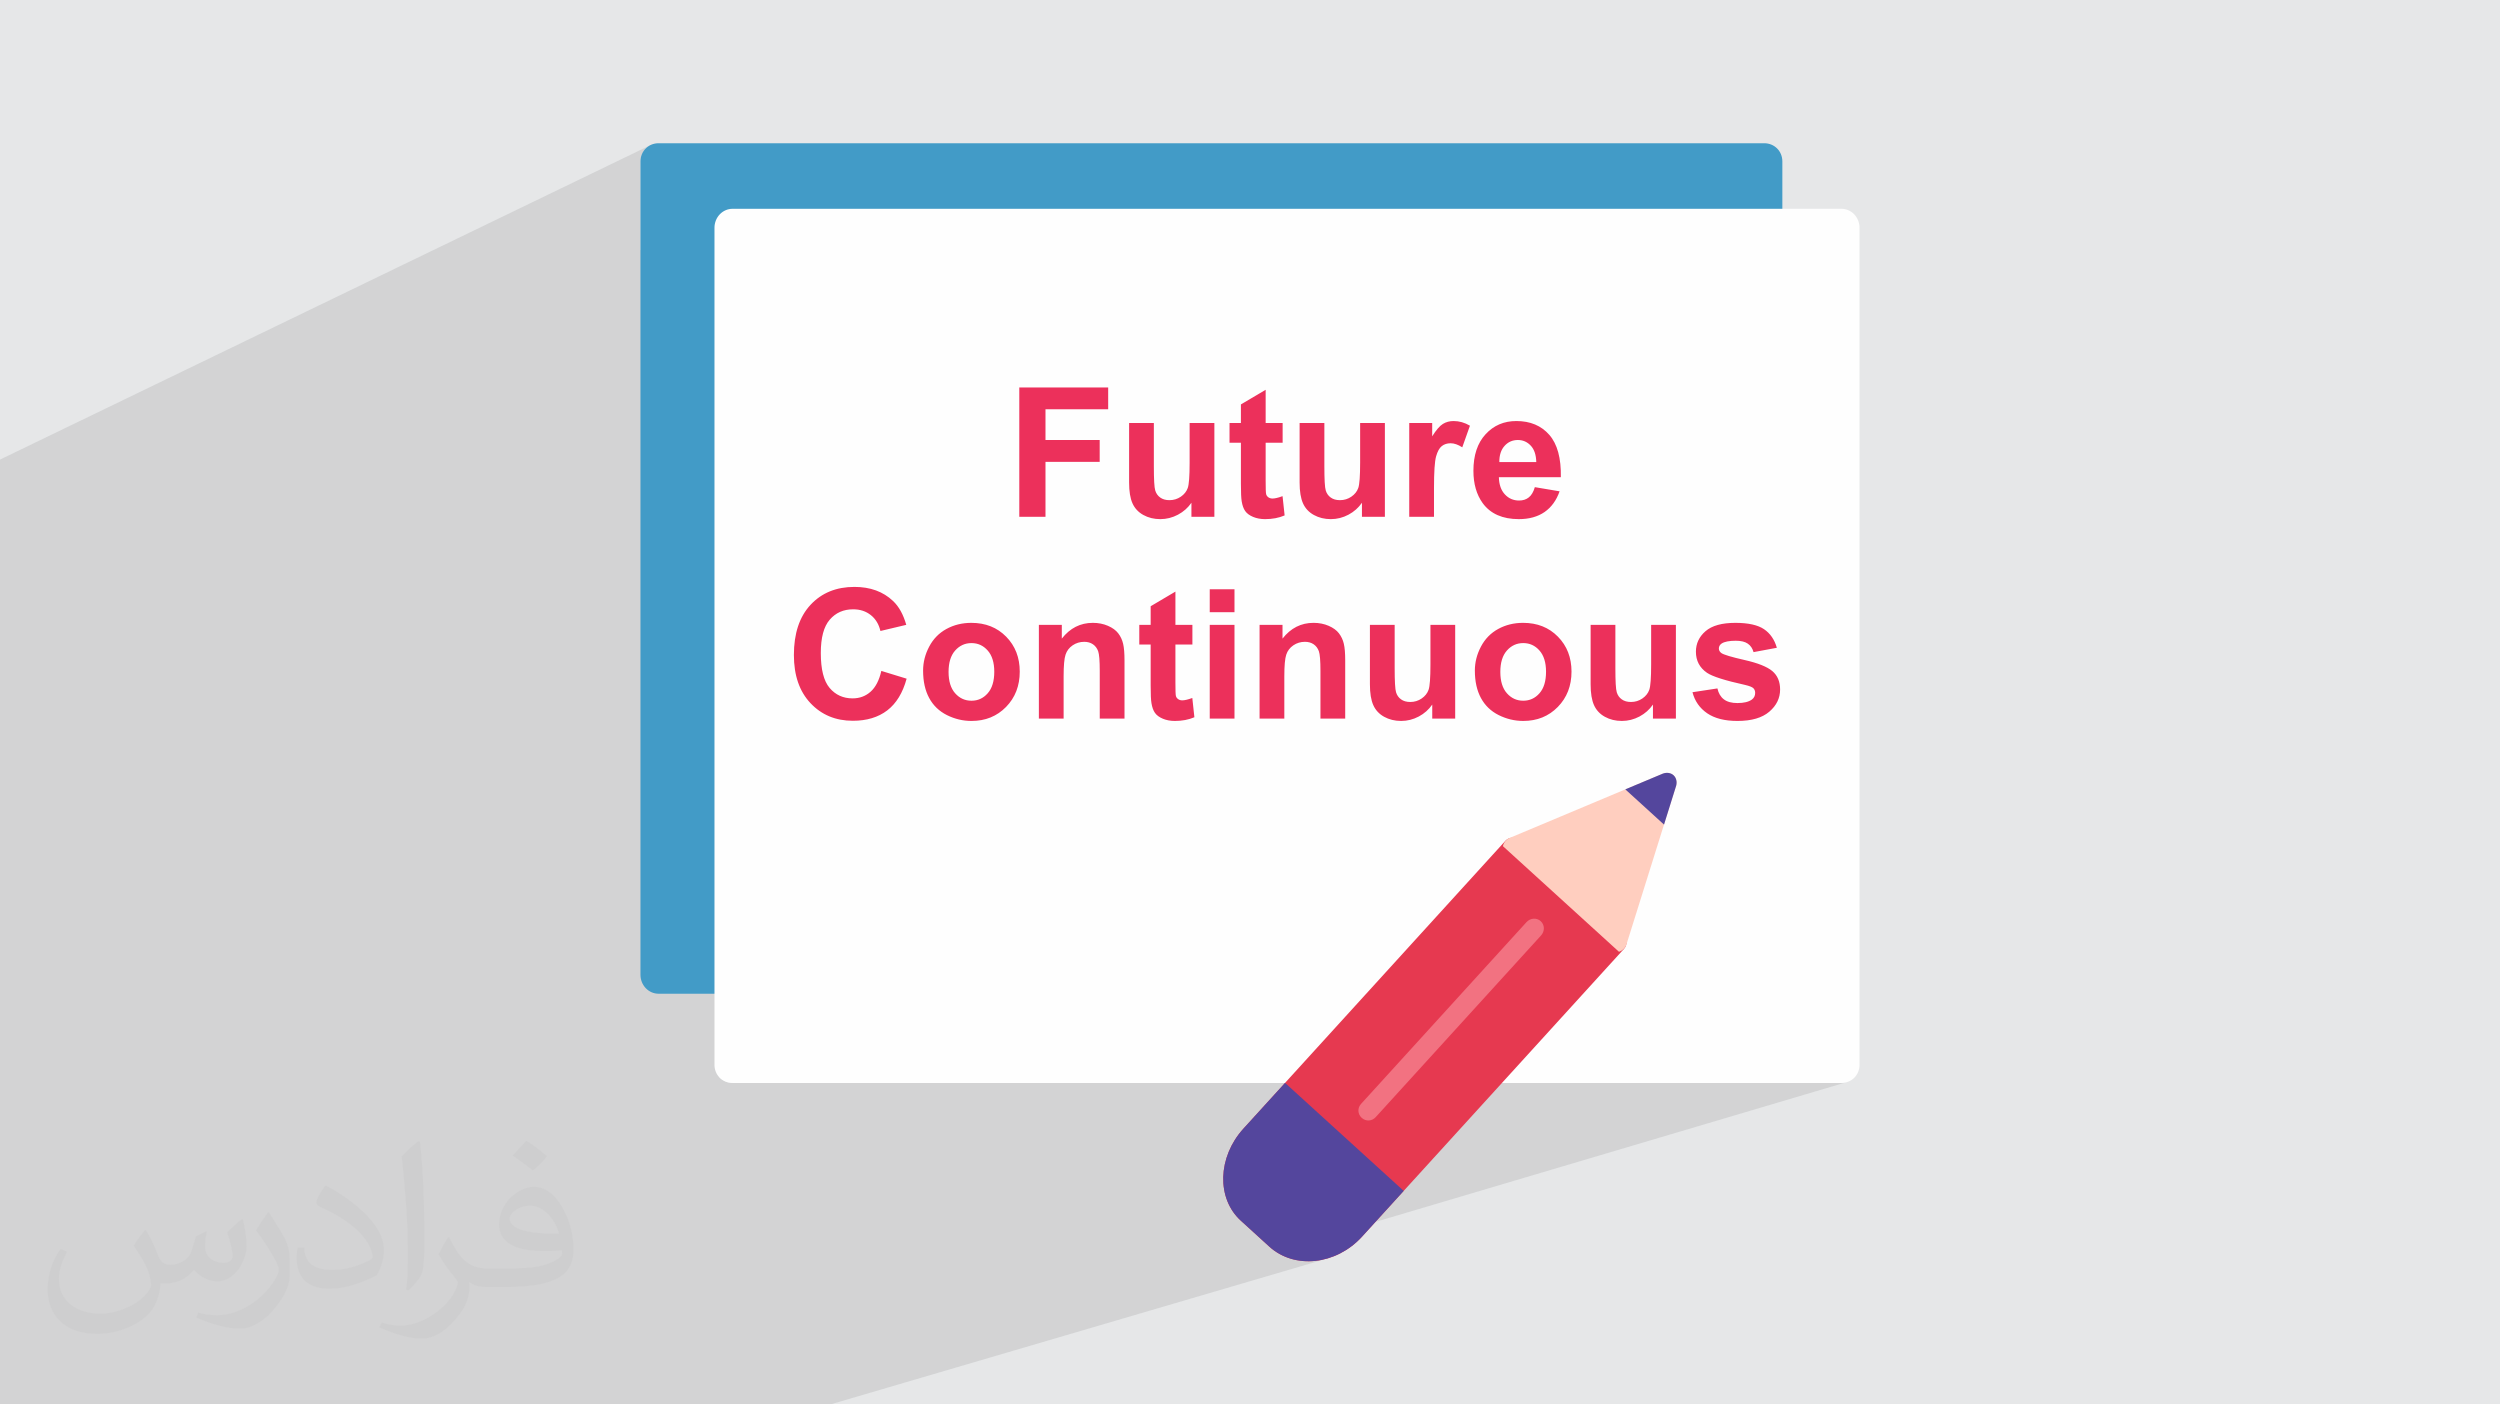
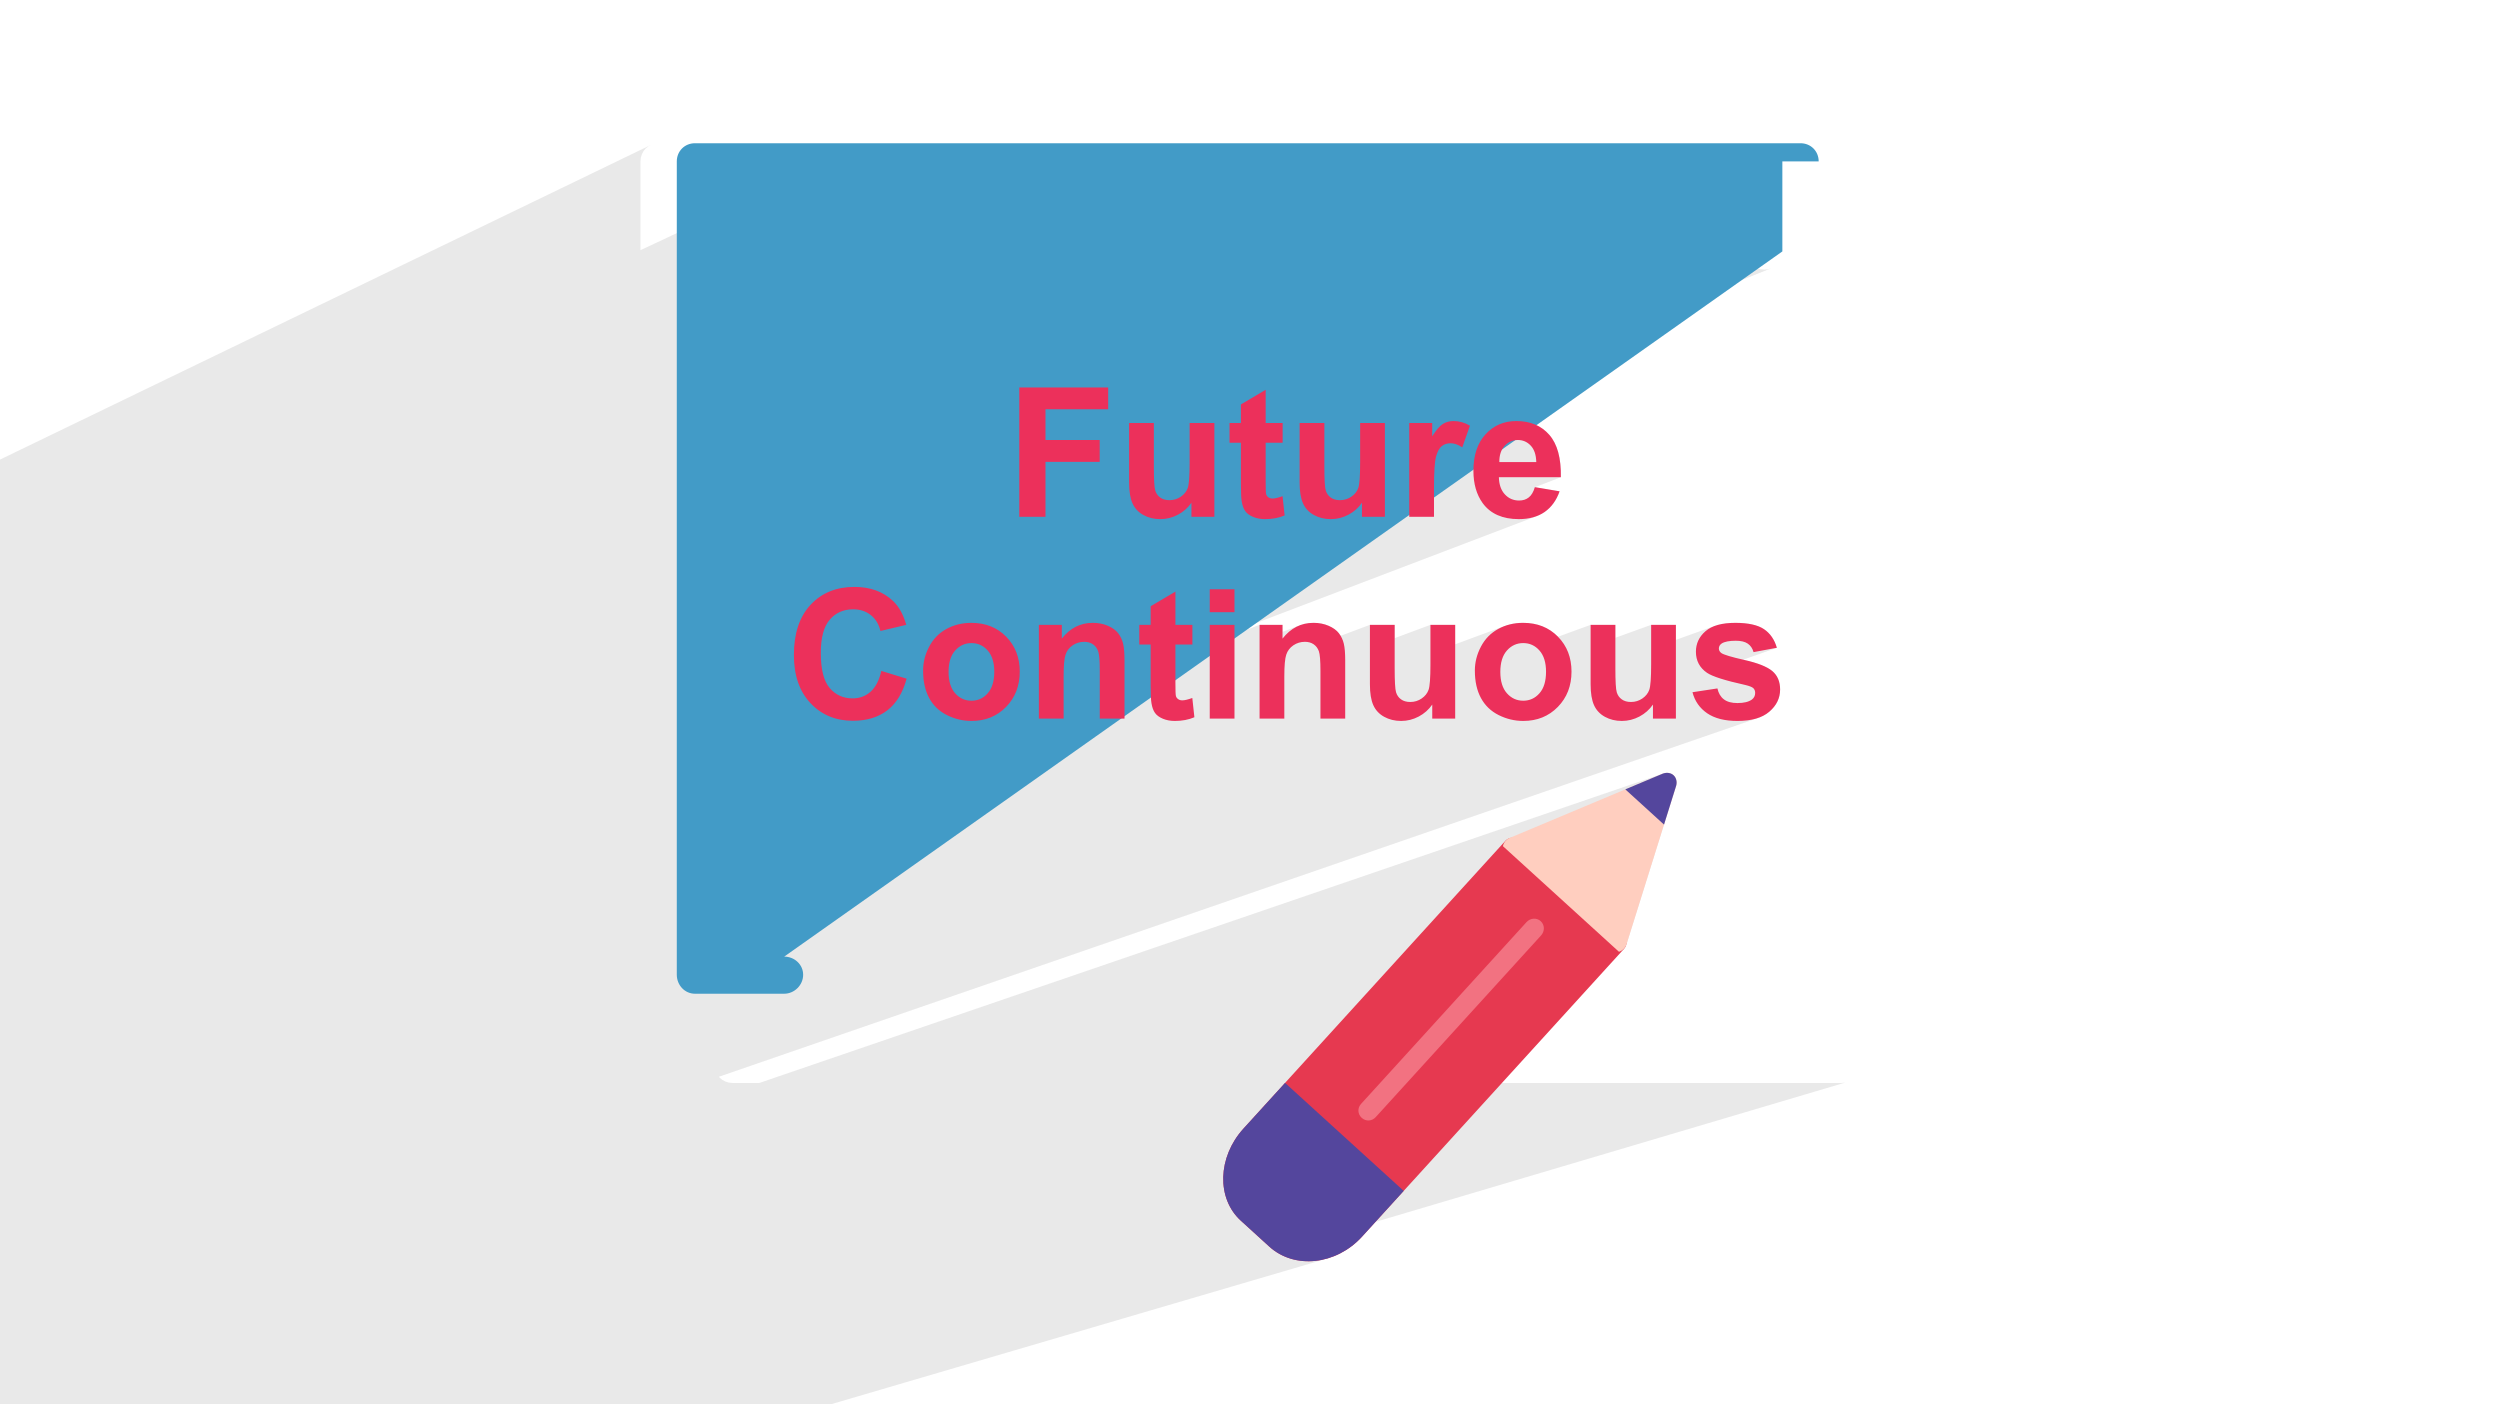
<svg xmlns="http://www.w3.org/2000/svg" xml:space="preserve" width="94.192mm" height="52.917mm" version="1.0" style="shape-rendering:geometricPrecision; text-rendering:geometricPrecision; image-rendering:optimizeQuality; fill-rule:evenodd; clip-rule:evenodd" viewBox="0 0 9404.92 5283.66">
  <defs>
    <style type="text/css">
   
    .fil4 {fill:#FEFEFE}
    .fil3 {fill:#429BC7}
    .fil7 {fill:#54469D}
    .fil6 {fill:#E63950}
    .fil9 {fill:#F27281}
    .fil8 {fill:#FFCEBF}
    .fil5 {fill:#EC305B;fill-rule:nonzero}
    .fil2 {fill:#373435;fill-opacity:0.031}
    .fil1 {fill:#2B2A29;fill-opacity:0.102}
    .fil0 {fill:#E6E7E8}
   
  </style>
  </defs>
  <g id="Layer_x0020_1">
-     <polygon class="fil0" points="-0,0 9404.92,0 9404.92,5283.66 -0,5283.66 " />
    <polygon class="fil1" points="6259.95,3102.05 6259.87,3102.08 6117.92,3555.37 6115.78,3559.97 6113.22,3564.15 6110.27,3567.94 6106.95,3571.3 6103.3,3574.26 6099.33,3576.8 6095.07,3578.93 6090.55,3580.64 5596.9,3739.43 5292.3,4074.08 6927.14,4074.08 6941.17,4072.73 4798.58,4708.13 4803.43,4711.42 4813.41,4717.37 4823.68,4722.74 4834.19,4727.51 4844.95,4731.71 4855.9,4735.31 4867.05,4738.34 4878.36,4740.78 4889.83,4742.65 4901.41,4743.94 4913.09,4744.65 4924.84,4744.79 4936.66,4744.37 4948.51,4743.37 4960.36,4741.8 4972.2,4739.67 4984.01,4736.99 4995.77,4733.74 3122.8,5283.66 2857.86,5283.66 2849.65,5283.66 2779.35,5283.66 2378.65,5283.66 1707.11,5283.66 1691.46,5283.66 1374.26,5283.66 1036,5283.66 796.17,5283.66 754.26,5283.66 616.47,5283.66 608,5283.66 594.76,5283.66 400.71,5283.66 266.51,5283.66 241.79,5283.66 218.74,5283.66 -0,5283.66 -0,5092.45 -0,5088.74 -0,5021.34 -0,4938.92 -0,4758.14 -0,4742.63 -0,4739.03 -0,4722.19 -0,4691.12 -0,4667.15 -0,4630.99 -0,4621.96 -0,4599 -0,4570.73 -0,4567.02 -0,4544.97 -0,4543.97 -0,4508.11 -0,4475.81 -0,4440.19 -0,4418.37 -0,4380.95 -0,4367.48 -0,4352.84 -0,4311.9 -0,4288.84 -0,4283.35 -0,4255.76 -0,4223.96 -0,4215.47 -0,4202.85 -0,4180.99 -0,4153.73 -0,4143.88 -0,4135.19 -0,4123.75 -0,4122.04 -0,4114.68 -0,4095.39 -0,4093.95 -0,4084.63 -0,4084.01 -0,4080.18 -0,4070.73 -0,4054.42 -0,4054.19 -0,4054.08 -0,4048.98 -0,4026.12 -0,4022.04 -0,4008.05 -0,3989.25 -0,3982.05 -0,3981.75 -0,3980.01 -0,3975.34 -0,3967.73 -0,3962.91 -0,3955.95 -0,3947.02 -0,3940.2 -0,3936.52 -0,3934.85 -0,3918.39 -0,3911.69 -0,3896.86 -0,3891.57 -0,3887.41 -0,3882.76 -0,3866.98 -0,3850.75 -0,3847.58 -0,3841.96 -0,3831.03 -0,3822.07 -0,3817.44 -0,3790.91 -0,3777.68 -0,3776.53 -0,3759.07 -0,3751.82 -0,3736.94 -0,3730.25 -0,3711.93 -0,3708.88 -0,3707.44 -0,3698.17 -0,3685.92 -0,3654.94 -0,3648.27 -0,3612.47 -0,3591.03 -0,3581.33 -0,3572.48 -0,3559.6 -0,3545.08 -0,3542.78 -0,3508.33 -0,3499.45 -0,3497.78 -0,3483.17 -0,3439.35 -0,3437.54 -0,3431.58 -0,3425.38 -0,3365.74 -0,3352.27 -0,3280.65 -0,3196.27 -0,3089.85 -0,2112.5 -0,2071.05 -0,1768.09 -0,1729 2450.8,544.09 2439.18,550.29 2429.12,558.52 2420.87,568.58 2414.68,580.2 2410.79,593.15 2409.44,607.17 2409.44,941.13 2729.23,791.16 2717.61,797.83 2707.54,806.62 2699.3,817.21 2693.1,829.31 2689.21,842.59 2687.86,856.74 2687.86,1945.64 3834.55,1457.5 3834.55,1581.25 3933.1,1539.74 4168.93,1539.74 3834.55,1679.37 3834.55,1762.64 4247.66,1591.39 4247.66,1677.69 4761.34,1466.34 4668.23,1521.39 4668.23,1591.39 4625.42,1608.87 4625.42,1665.47 4668.23,1665.47 4668.23,1680.9 4889.12,1591.39 4889.12,1624.38 6568.51,945.84 6569.85,959.87 6573.75,972.81 6579.95,984.43 6588.19,994.48 6598.24,1002.73 6609.86,1008.93 6622.81,1012.83 6636.83,1014.17 6650.86,1012.83 6663.8,1008.93 5116.79,1628.78 5116.79,1665.18 5301.53,1591.39 5387.85,1591.39 5387.85,1609.68 5437.17,1590.07 5442,1588.19 5446.98,1586.65 5452.11,1585.45 5457.39,1584.59 5462.82,1584.08 5468.39,1583.91 5476.34,1584.19 5484.21,1585.01 5492.01,1586.39 5499.73,1588.32 5507.39,1590.78 5514.97,1593.81 5522.47,1597.36 5529.9,1601.47 5514,1646.22 5647.82,1593.42 5655.34,1590.89 5663.06,1588.76 5670.95,1587.02 5679.04,1585.66 5687.32,1584.69 5695.79,1584.1 5704.44,1583.91 5714.13,1584.11 5723.55,1584.72 5732.72,1585.74 5741.63,1587.16 5750.28,1588.99 5758.68,1591.22 5766.82,1593.87 5774.7,1596.91 5782.33,1600.37 5789.69,1604.22 5796.79,1608.48 5803.65,1613.16 5810.24,1618.24 5816.57,1623.72 5822.65,1629.61 5828.48,1635.9 5833.96,1642.61 5839.08,1649.76 5843.82,1657.35 5848.21,1665.36 5852.21,1673.81 5855.85,1682.68 5859.12,1692 5862.02,1701.74 5864.55,1711.92 5866.71,1722.53 5868.5,1733.58 5869.9,1745.05 5870.95,1756.96 5871.63,1769.3 5871.93,1782.07 5871.86,1795.28 5774.5,1832.74 5867.11,1848.29 5862.31,1860.69 5856.87,1872.34 5850.77,1883.21 5844.02,1893.32 5836.62,1902.69 5828.59,1911.29 5819.91,1919.13 5810.58,1926.22 5800.6,1932.47 5790,1937.91 5778.81,1942.5 4644.11,2374.75 4644.11,2386.56 4738.47,2350.65 4824.78,2350.65 4824.78,2376.97 4892.1,2351.49 4899.87,2348.95 4907.83,2346.87 4915.98,2345.25 4924.31,2344.1 4932.84,2343.4 4941.56,2343.17 4949.21,2343.35 4956.71,2343.87 4964.02,2344.74 4971.19,2345.96 4978.19,2347.53 4985.02,2349.43 4991.69,2351.68 4998.19,2354.28 5004.45,2357.17 5010.3,2360.25 5015.76,2363.5 5020.81,2366.95 5025.46,2370.57 5029.72,2374.4 5033.58,2378.4 5037.04,2382.59 5040.23,2387 5043.16,2391.54 5043.41,2391.98 5153.61,2350.65 5246.72,2350.65 5246.72,2400.72 5381.28,2350.65 5474.39,2350.65 5474.39,2423.65 5657.72,2356.12 5668.97,2352.17 5680.52,2348.93 5692.37,2346.42 5704.54,2344.61 5717.01,2343.53 5729.82,2343.17 5739.7,2343.37 5749.37,2343.98 5758.8,2345 5768.01,2346.42 5776.98,2348.25 5785.74,2350.48 5794.27,2353.13 5802.57,2356.17 5810.64,2359.63 5818.49,2363.48 5826.12,2367.75 5833.52,2372.42 5840.69,2377.5 5847.65,2382.98 5854.38,2388.87 5860.88,2395.16 5861.11,2395.4 5983.89,2350.65 6077,2350.65 6077,2399.32 6211.57,2350.65 6304.68,2350.65 6304.68,2407.14 6448.98,2355.38 6455.52,2353.07 6462.38,2350.99 6469.54,2349.15 6477.01,2347.57 6484.8,2346.23 6492.9,2345.13 6501.31,2344.27 6510.02,2343.66 6519.05,2343.29 6528.39,2343.17 6545.9,2343.54 6562.27,2344.66 6577.46,2346.51 6591.49,2349.1 6604.37,2352.44 6616.07,2356.5 6626.62,2361.31 6635.99,2366.85 6644.44,2373.15 6652.22,2380.15 6659.31,2387.84 6665.71,2396.25 6671.43,2405.37 6676.46,2415.19 6680.82,2425.72 6684.47,2436.96 6557.74,2481.71 6563.04,2482.95 6581.03,2487.31 6597.6,2491.92 6612.76,2496.75 6626.51,2501.82 6638.84,2507.13 6649.76,2512.69 6659.27,2518.48 6667.37,2524.52 6674.26,2531.04 6680.22,2538.18 6685.27,2545.94 6689.39,2554.31 6692.6,2563.31 6694.88,2572.91 6696.25,2583.13 6696.71,2593.95 6696.08,2605.85 6694.19,2617.34 6691.02,2628.4 6686.59,2639.03 6680.89,2649.26 6673.92,2659.04 6665.67,2668.4 6656.15,2677.33 6650.94,2681.54 6645.43,2685.49 6639.62,2689.17 6633.49,2692.57 6627.07,2695.71 6620.33,2698.56 6613.29,2701.16 2704.49,4050.68 2707.54,4054.4 2717.61,4062.65 2729.23,4068.84 2742.17,4072.73 2756.2,4074.08 2856.52,4074.08 6255.51,2910.35 6260.66,2908.73 6265.97,2907.74 6271.34,2907.42 6276.67,2907.79 6281.87,2908.86 6286.84,2910.64 6291.52,2913.17 6295.78,2916.45 6299.44,2920.39 6302.4,2924.8 6304.65,2929.59 6306.2,2934.68 6307.06,2939.95 6307.25,2945.31 6306.77,2950.69 6305.63,2955.97 " />
-     <path class="fil2" d="M548.54 4627.69c17.95,27.21 29.6,53.36 40.96,82.43 8.45,16.91 12.93,48.09 52.57,48.09 11.61,0 28.28,-3.42 43.06,-11.61 16.63,-8.73 29.32,-21.94 35.94,-42l15.85 -53.36 38.57 -19.02 2.64 2.64c-5.27,20.09 -6.59,39.36 -6.59,54.43 0,44.63 38.57,61.56 69.22,61.56 17.95,0 34.09,-8.73 34.09,-25.11 0,-21.13 -8.98,-57.06 -20.62,-89.29 17.95,-17.95 35.94,-35.94 56.53,-50.47l3.17 1.6c8.98,38.04 14,75.56 14,100.66 0,24.57 -10.83,51.79 -19.81,69.49 -18.49,34.87 -51.25,62.62 -90.87,62.62 -30.1,0 -63.65,-15.07 -86.66,-43.06l-1.32 0c-21.66,26.96 -55.22,51.25 -108.86,51.25l-16.63 0c-2.64,35.41 -10.29,60.49 -21.94,82.95 -31.95,62.34 -126.81,106.47 -216.1,106.47 -124.17,0 -186.51,-71.59 -186.51,-166.96 0,-58.91 19.27,-113.6 48.88,-152.42l24.29 10.04c-18.49,35.41 -30.91,68.68 -30.91,101.45 0,89.29 72.66,131.83 156.4,131.83 77.68,0 173.83,-49.41 191.28,-106.72 -6.59,-62.62 -30.1,-91.93 -66.04,-148.99 10.83,-19.02 24.83,-38.04 42.28,-58.38l3.17 0 0 0 0 0 -0.02 -0.09zm1432.13 -336.04c26.15,16.39 51.79,35.66 76.87,57.85 -14,19.81 -31.45,37.79 -53.11,53.64 -25.11,-20.34 -50.19,-37.79 -75.84,-56.27 17.42,-19.55 34.62,-38.29 52.04,-55.22l0 0 0 0 0 0 0 0 0 0 0.03 0zm13.47 244.11c-42.28,0 -76.87,27.75 -76.87,48.34 0,44.13 84.53,57.85 185.72,57.31 -12.68,-51.79 -57.06,-105.68 -108.86,-105.68l0.01 0.03zm-94.86 236.19c54.96,0 103.04,-1.6 139.74,-10.83 40.96,-10.29 75.56,-30.91 75.56,-45.17 0,-3.7 0,-8.19 -1.32,-11.89 -22.98,2.11 -49.41,2.11 -72.38,2.11 -74.49,0 -131.55,-16.91 -154.02,-58.66 -5.55,-11.61 -9.51,-24.57 -9.51,-39.36 0,-40.43 17.42,-79.79 48.09,-107 25.61,-22.45 53.89,-36.44 82.67,-36.44 52.04,0 93.51,41.75 122.57,107.54 15.85,35.94 26.68,77.4 26.68,129.72 0,34.87 -9.51,64.19 -31.17,85.85 -40.43,39.11 -114.92,53.89 -229.04,53.89l-51.79 0 0 0 -13.47 0c-28.28,0 -48.62,-5.02 -64.72,-17.42l-2.64 0c0.79,6.59 1.32,12.93 1.32,19.02 0,25.61 -8.45,58.38 -25.61,84.53 -50.72,75.3 -105.68,108.04 -153.24,108.04 -48.09,0 -107,-18.49 -160.11,-42.54l9.51 -18.49c17.17,7.13 40.96,11.89 73.7,11.89 85.85,0 198.66,-82.43 212.66,-163 -3.17,-6.59 -8.98,-15.32 -17.17,-24.57 -25.11,-29.85 -40.96,-54.68 -55.75,-80.83 12.68,-25.11 24.29,-45.17 35.13,-63.4l4.49 -0.53c36.72,74.77 69.99,117.55 144.23,117.55l11.61 0 0 0 53.89 0 0 0 0 0 0 0 0 0 0 0 0.09 0.01zm-371.98 79c6.34,-34.34 6.87,-72.91 6.87,-108.86l0 -53.36c0,-99.6 -12.68,-244.36 -22.98,-338.68 17.95,-19.27 43.06,-42 62.87,-57.31l5.81 1.6c13.47,118.62 16.63,256 16.63,383.06 0,33.3 -1.32,65.79 -4.49,89.55 -1.85,30.1 -19.27,52.83 -56.53,87.7l-8.19 -3.7zm-382.8 -157.19c1.85,46.77 24.83,83.49 105.15,83.49 49.93,0 92.19,-12.93 138.96,-35.13 8.45,-3.7 12.93,-8.73 12.93,-12.93 0,-29.32 -22.45,-68.15 -60.23,-103.55 -36.72,-33.3 -85.34,-62.62 -130.76,-82.18 -15.6,-6.59 -20.62,-13.47 -20.62,-20.09 0,-13.47 17.95,-41.75 32.77,-62.09l5.02 -0.53c52.04,27.21 110.17,67.64 153.24,112.53 39.11,41.47 63.4,83.49 63.4,129.19 0,33.81 -10.29,65.51 -26.96,95.11 -57.06,28.79 -117.83,50.72 -178.06,50.72 -73.17,0 -123.1,-34.34 -123.1,-114.92 0,-8.73 0,-22.19 3.17,-39.64l25.11 0 0 0 0 0 0 0 0 0 0 0 -0.02 0zm-132.37 -132.9l45.45 73.45c16.63,27.21 32.23,56.81 32.23,103.55l0 59.7c0,48.34 -30.91,100.13 -80.83,151.38 -39.11,34.62 -73.7,49.41 -105.68,49.41 -47.55,0 -101.98,-14.79 -164.85,-41.75l7.13 -18.49c19.81,5.27 42.79,9.77 71.06,9.77 90.36,-0.53 182.8,-66.57 225.08,-147.15 5.02,-9.26 6.87,-17.95 6.87,-24.04 0,-9.26 -5.02,-19.55 -8.98,-28.79 -22.98,-43.31 -48.62,-82.95 -76.87,-119.68 14.79,-23.25 29.6,-45.7 45.7,-67.9l3.7 0.53 0 0 0 0 0 0 0 0 0 0 -0.02 0.01z" />
    <g id="_2871076635888">
      <g>
-         <path class="fil3" d="M6705.16 607.17l0 338.67c0,38.62 -29.71,68.34 -68.33,68.34 -38.61,0 -68.33,-29.72 -68.33,-68.34l-3755.04 2652.89c38.61,0 71.29,29.71 71.29,68.33 0,38.62 -32.68,71.3 -71.29,71.3l-335.7 0c-38.62,0 -68.33,-32.68 -68.33,-71.3l0 -3059.89c0,-38.61 29.71,-68.33 68.33,-68.33l4159.06 0c38.62,0 68.33,29.72 68.33,68.33z" />
-         <path class="fil4" d="M6995.47 856.74l0 3149.01c0,38.62 -29.71,68.33 -68.33,68.33l-4170.95 0c-38.62,0 -68.34,-29.71 -68.34,-68.33l0 -3149.01c0,-38.61 29.72,-71.29 68.34,-71.29l4170.95 0c38.62,0 68.33,32.68 68.33,71.29z" />
+         <path class="fil3" d="M6705.16 607.17l0 338.67l-3755.04 2652.89c38.61,0 71.29,29.71 71.29,68.33 0,38.62 -32.68,71.3 -71.29,71.3l-335.7 0c-38.62,0 -68.33,-32.68 -68.33,-71.3l0 -3059.89c0,-38.61 29.71,-68.33 68.33,-68.33l4159.06 0c38.62,0 68.33,29.72 68.33,68.33z" />
        <path class="fil5" d="M3834.55 1944.12l0 -486.61 334.37 0 0 82.24 -235.83 0 0 115.54 203.89 0 0 82.24 -203.89 0 0 206.61 -98.54 0zm647.57 0l0 -52.78c-12.91,18.8 -29.78,33.75 -50.74,44.96 -20.96,11.1 -43.04,16.65 -66.26,16.65 -23.79,0 -45.08,-5.21 -63.89,-15.64 -18.91,-10.41 -32.5,-25.14 -40.89,-43.94 -8.5,-18.92 -12.68,-44.97 -12.68,-78.27l0 -223.71 93.11 0 0 162.43c0,49.72 1.7,80.08 5.21,91.29 3.39,11.21 9.63,20.16 18.8,26.62 9.06,6.57 20.61,9.86 34.66,9.86 15.98,0 30.24,-4.42 42.93,-13.14 12.68,-8.73 21.29,-19.6 25.93,-32.62 4.64,-13.03 7.03,-44.74 7.03,-95.38l0 -149.06 93.11 0 0 352.73 -86.32 0zm343.1 -352.73l0 74.08 -63.88 0 0 142.83c0,29 0.57,45.88 1.82,50.63 1.24,4.76 3.96,8.73 8.38,11.89 4.3,3.07 9.52,4.64 15.75,4.64 8.73,0 21.18,-2.95 37.6,-8.95l7.82 72.5c-21.64,9.29 -46.1,13.93 -73.51,13.93 -16.76,0 -31.83,-2.84 -45.31,-8.5 -13.48,-5.66 -23.33,-13.03 -29.57,-21.98 -6.34,-9.06 -10.64,-21.18 -13.14,-36.58 -1.93,-10.87 -2.95,-32.85 -2.95,-66.04l0 -154.39 -42.82 0 0 -74.08 42.82 0 0 -70 93.11 -55.05 0 125.05 63.88 0zm298.36 352.73l0 -52.78c-12.91,18.8 -29.78,33.75 -50.74,44.96 -20.96,11.1 -43.04,16.65 -66.26,16.65 -23.79,0 -45.08,-5.21 -63.89,-15.64 -18.91,-10.41 -32.5,-25.14 -40.89,-43.94 -8.5,-18.92 -12.68,-44.97 -12.68,-78.27l0 -223.71 93.11 0 0 162.43c0,49.72 1.7,80.08 5.21,91.29 3.39,11.21 9.63,20.16 18.8,26.62 9.06,6.57 20.61,9.86 34.66,9.86 15.98,0 30.24,-4.42 42.93,-13.14 12.68,-8.73 21.29,-19.6 25.93,-32.62 4.64,-13.03 7.03,-44.74 7.03,-95.38l0 -149.06 93.11 0 0 352.73 -86.32 0zm271.06 0l-93.11 0 0 -352.73 86.32 0 0 50.06c14.84,-23.67 28.2,-39.19 40.1,-46.56 11.89,-7.36 25.37,-10.98 40.44,-10.98 21.29,0 41.8,5.89 61.51,17.55l-28.89 81.34c-15.75,-10.19 -30.36,-15.3 -43.84,-15.3 -13.13,0 -24.23,3.62 -33.3,10.76 -9.06,7.25 -16.2,20.16 -21.41,38.96 -5.21,18.8 -7.82,58.22 -7.82,118.14l0 108.75zm379.36 -111.46l93.11 15.64c-11.9,34.09 -30.81,60.03 -56.52,77.93 -25.83,17.78 -58.11,26.73 -96.73,26.73 -61.29,0 -106.71,-20.05 -136.04,-60.15 -23.21,-32.17 -34.89,-72.72 -34.89,-121.77 0,-58.45 15.3,-104.32 45.76,-137.4 30.47,-33.19 69.1,-49.72 115.76,-49.72 52.33,0 93.68,17.33 124.03,51.99 30.24,34.66 44.74,87.79 43.38,159.38l-233.12 0c0.68,27.64 8.16,49.16 22.55,64.56 14.27,15.41 32.17,23.11 53.46,23.11 14.62,0 26.85,-3.96 36.7,-11.89 9.96,-7.93 17.44,-20.73 22.55,-38.4zm5.43 -94.47c-0.68,-27.07 -7.59,-47.69 -20.84,-61.74 -13.26,-14.16 -29.34,-21.18 -48.37,-21.18 -20.28,0 -37.04,7.48 -50.29,22.32 -13.25,14.84 -19.71,35.12 -19.48,60.6l138.98 0zm-2463.89 785.77l95.15 29.22c-14.61,53.58 -38.96,93.34 -72.94,119.39 -33.99,25.94 -77.03,38.97 -129.24,38.97 -64.68,0 -117.8,-22.09 -159.49,-66.27 -41.58,-44.17 -62.42,-104.54 -62.42,-181.24 0,-80.99 20.96,-143.96 62.75,-188.82 41.8,-44.85 96.84,-67.28 165.04,-67.28 59.58,0 107.95,17.67 145.1,52.9 22.2,20.84 38.73,50.74 49.83,89.82l-97.18 23.11c-5.78,-25.14 -17.78,-45.08 -36.03,-59.69 -18.35,-14.62 -40.55,-21.87 -66.6,-21.87 -36.14,0 -65.47,12.91 -87.9,38.85 -22.55,25.83 -33.76,67.74 -33.76,125.73 0,61.4 11.1,105.23 33.19,131.28 22.2,26.17 50.97,39.2 86.43,39.2 26.16,0 48.71,-8.28 67.51,-24.92 18.8,-16.65 32.39,-42.71 40.55,-78.38zm157.11 -1.25c0,-31.04 7.59,-61.06 22.88,-90.05 15.3,-29.11 36.92,-51.2 64.9,-66.49 27.99,-15.3 59.13,-23 93.68,-23 53.35,0 96.96,17.33 131.06,51.99 34.09,34.78 51.08,78.5 51.08,131.51 0,53.46 -17.21,97.75 -51.54,132.87 -34.43,35.11 -77.7,52.67 -129.92,52.67 -32.28,0 -63.08,-7.37 -92.43,-21.98 -29.22,-14.61 -51.53,-36.02 -66.83,-64.34 -15.29,-28.2 -22.88,-62.64 -22.88,-103.18zm95.82 4.98c0,35 8.27,61.85 24.8,80.42 16.65,18.69 37.04,27.98 61.4,27.98 24.24,0 44.63,-9.29 61.06,-27.98 16.43,-18.57 24.69,-45.64 24.69,-81.1 0,-34.55 -8.27,-61.17 -24.69,-79.75 -16.43,-18.68 -36.81,-27.98 -61.06,-27.98 -24.35,0 -44.74,9.3 -61.4,27.98 -16.53,18.58 -24.8,45.43 -24.8,80.43zm661.85 175.68l-93.11 0 0 -179.76c0,-38.06 -2.04,-62.65 -6,-73.75 -4.08,-11.21 -10.53,-19.82 -19.6,-26.05 -9.07,-6.23 -19.94,-9.29 -32.62,-9.29 -16.32,0 -30.92,4.41 -43.83,13.25 -13.03,8.84 -21.87,20.62 -26.62,35.12 -4.87,14.61 -7.25,41.57 -7.25,80.99l0 159.49 -93.11 0 0 -352.73 86.31 0 0 51.76c30.92,-39.53 69.77,-59.24 116.78,-59.24 20.62,0 39.53,3.73 56.63,11.1 17.22,7.47 30.13,16.87 38.85,28.32 8.84,11.55 14.96,24.58 18.35,39.19 3.51,14.61 5.21,35.46 5.21,62.64l0 218.96zm255.42 -352.73l0 74.08 -63.88 0 0 142.83c0,29 0.57,45.88 1.82,50.63 1.24,4.76 3.96,8.73 8.38,11.89 4.3,3.07 9.52,4.64 15.75,4.64 8.73,0 21.18,-2.95 37.6,-8.95l7.82 72.5c-21.64,9.29 -46.1,13.93 -73.51,13.93 -16.76,0 -31.83,-2.84 -45.31,-8.5 -13.48,-5.66 -23.33,-13.03 -29.57,-21.98 -6.34,-9.06 -10.64,-21.18 -13.14,-36.58 -1.93,-10.87 -2.95,-32.85 -2.95,-66.04l0 -154.39 -42.82 0 0 -74.08 42.82 0 0 -70 93.11 -55.05 0 125.05 63.88 0zm65.25 -47.58l0 -86.31 93.11 0 0 86.31 -93.11 0zm0 400.3l0 -352.73 93.11 0 0 352.73 -93.11 0zm509.61 0l-93.11 0 0 -179.76c0,-38.06 -2.04,-62.65 -6,-73.75 -4.08,-11.21 -10.53,-19.82 -19.6,-26.05 -9.07,-6.23 -19.94,-9.29 -32.62,-9.29 -16.32,0 -30.92,4.41 -43.83,13.25 -13.03,8.84 -21.87,20.62 -26.62,35.12 -4.87,14.61 -7.25,41.57 -7.25,80.99l0 159.49 -93.11 0 0 -352.73 86.31 0 0 51.76c30.92,-39.53 69.77,-59.24 116.78,-59.24 20.62,0 39.53,3.73 56.63,11.1 17.22,7.47 30.13,16.87 38.85,28.32 8.84,11.55 14.96,24.58 18.35,39.19 3.51,14.61 5.21,35.46 5.21,62.64l0 218.96zm327.46 0l0 -52.78c-12.91,18.8 -29.78,33.75 -50.74,44.96 -20.96,11.1 -43.04,16.65 -66.26,16.65 -23.79,0 -45.08,-5.21 -63.89,-15.64 -18.91,-10.41 -32.5,-25.14 -40.89,-43.94 -8.5,-18.92 -12.68,-44.97 -12.68,-78.27l0 -223.71 93.11 0 0 162.43c0,49.72 1.7,80.08 5.21,91.29 3.39,11.21 9.63,20.16 18.8,26.62 9.06,6.57 20.61,9.86 34.66,9.86 15.98,0 30.24,-4.42 42.93,-13.14 12.68,-8.73 21.29,-19.6 25.93,-32.62 4.64,-13.03 7.03,-44.74 7.03,-95.38l0 -149.06 93.11 0 0 352.73 -86.32 0zm160.29 -180.67c0,-31.04 7.59,-61.06 22.88,-90.05 15.3,-29.11 36.92,-51.2 64.9,-66.49 27.99,-15.3 59.13,-23 93.68,-23 53.35,0 96.96,17.33 131.06,51.99 34.09,34.78 51.08,78.5 51.08,131.51 0,53.46 -17.21,97.75 -51.54,132.87 -34.43,35.11 -77.7,52.67 -129.92,52.67 -32.28,0 -63.08,-7.37 -92.43,-21.98 -29.22,-14.61 -51.53,-36.02 -66.83,-64.34 -15.29,-28.2 -22.88,-62.64 -22.88,-103.18zm95.82 4.98c0,35 8.27,61.85 24.8,80.42 16.65,18.69 37.04,27.98 61.4,27.98 24.24,0 44.63,-9.29 61.06,-27.98 16.43,-18.57 24.69,-45.64 24.69,-81.1 0,-34.55 -8.27,-61.17 -24.69,-79.75 -16.43,-18.68 -36.81,-27.98 -61.06,-27.98 -24.35,0 -44.74,9.3 -61.4,27.98 -16.53,18.58 -24.8,45.43 -24.8,80.43zm574.17 175.68l0 -52.78c-12.91,18.8 -29.78,33.75 -50.74,44.96 -20.96,11.1 -43.04,16.65 -66.26,16.65 -23.79,0 -45.08,-5.21 -63.89,-15.64 -18.91,-10.41 -32.5,-25.14 -40.89,-43.94 -8.5,-18.92 -12.68,-44.97 -12.68,-78.27l0 -223.71 93.11 0 0 162.43c0,49.72 1.7,80.08 5.21,91.29 3.39,11.21 9.63,20.16 18.8,26.62 9.06,6.57 20.61,9.86 34.66,9.86 15.98,0 30.24,-4.42 42.93,-13.14 12.68,-8.73 21.29,-19.6 25.93,-32.62 4.64,-13.03 7.03,-44.74 7.03,-95.38l0 -149.06 93.11 0 0 352.73 -86.32 0zm148.73 -99.23l93.79 -14.27c3.96,18.01 12,31.71 24.23,41.01 12.12,9.4 29.23,14.04 51.09,14.04 24.12,0 42.25,-4.41 54.48,-13.25 8.16,-6.23 12.23,-14.61 12.23,-25.03 0,-7.02 -2.26,-12.91 -6.68,-17.55 -4.64,-4.42 -15.07,-8.62 -31.15,-12.35 -75.33,-16.65 -123.01,-31.83 -143.17,-45.53 -27.98,-19.15 -41.91,-45.65 -41.91,-79.52 0,-30.69 12.12,-56.41 36.25,-77.25 24.12,-20.84 61.51,-31.26 112.14,-31.26 48.26,0 84.16,7.93 107.61,23.67 23.44,15.86 39.64,39.19 48.48,70.11l-87.67 16.32c-3.74,-13.82 -10.99,-24.47 -21.53,-31.83 -10.53,-7.36 -25.59,-10.98 -45.19,-10.98 -24.69,0 -42.37,3.39 -53.12,10.3 -7.14,4.87 -10.65,11.21 -10.65,18.91 0,6.69 3.06,12.35 9.29,16.99 8.5,6.23 37.61,14.95 87.45,26.28 49.84,11.32 84.61,25.14 104.32,41.57 19.6,16.54 29.35,39.76 29.35,69.43 0,32.29 -13.48,60.15 -40.56,83.37 -26.96,23.21 -66.94,34.89 -119.95,34.89 -48.03,0 -86.09,-9.75 -114.18,-29.12 -27.99,-19.37 -46.33,-45.64 -54.94,-78.95z" />
      </g>
      <g>
        <path class="fil6" d="M6105.78 3515.96c-15.51,-14.12 -38.3,-13.05 -52.42,2.47l-4.35 4.77 -334.13 -304.13 4.34 -4.78c14.12,-15.51 13.05,-38.3 -2.47,-52.42 -15.52,-14.13 -39.5,-14.14 -53.63,1.38l-985.18 1082.38c-97.75,107.4 -101.87,262.95 -9.97,346.59l107.4 97.76c94.28,85.8 251.14,69.3 348.9,-38.11l985.18 -1082.38c14.12,-15.52 11.85,-39.4 -3.66,-53.52z" />
        <path class="fil7" d="M4834.35 4073.77l-156.41 171.85c-97.75,107.4 -101.87,262.95 -9.97,346.59l107.4 97.76c94.28,85.8 251.14,69.3 348.9,-38.11l156.41 -171.84 -446.32 -406.24z" />
        <path class="fil8" d="M6295.78 2916.45c-10.74,-9.78 -26.81,-11.3 -40.27,-6.1l-579.14 243.12c-12.27,6.29 -19.76,16.92 -22.6,29.62l436.78 397.55c12.37,-4 22.26,-12.46 27.37,-25.27l187.72 -599.39c3.91,-13.89 0.88,-29.74 -9.86,-39.52z" />
        <path class="fil7" d="M6295.78 2916.45c-10.74,-9.78 -26.81,-11.3 -40.27,-6.1l-141.15 59.18 145.59 132.52 45.68 -146.08c3.91,-13.89 0.88,-29.74 -9.86,-39.52z" />
        <path class="fil9" d="M5796.13 3465.4c-15.52,-14.12 -39.4,-11.85 -53.52,3.66l-622.39 683.79c-14.12,15.52 -13.05,38.31 2.47,52.43 15.52,14.12 38.31,13.05 52.43,-2.47l622.39 -683.79c14.12,-15.52 14.14,-39.51 -1.38,-53.63z" />
      </g>
    </g>
  </g>
</svg>